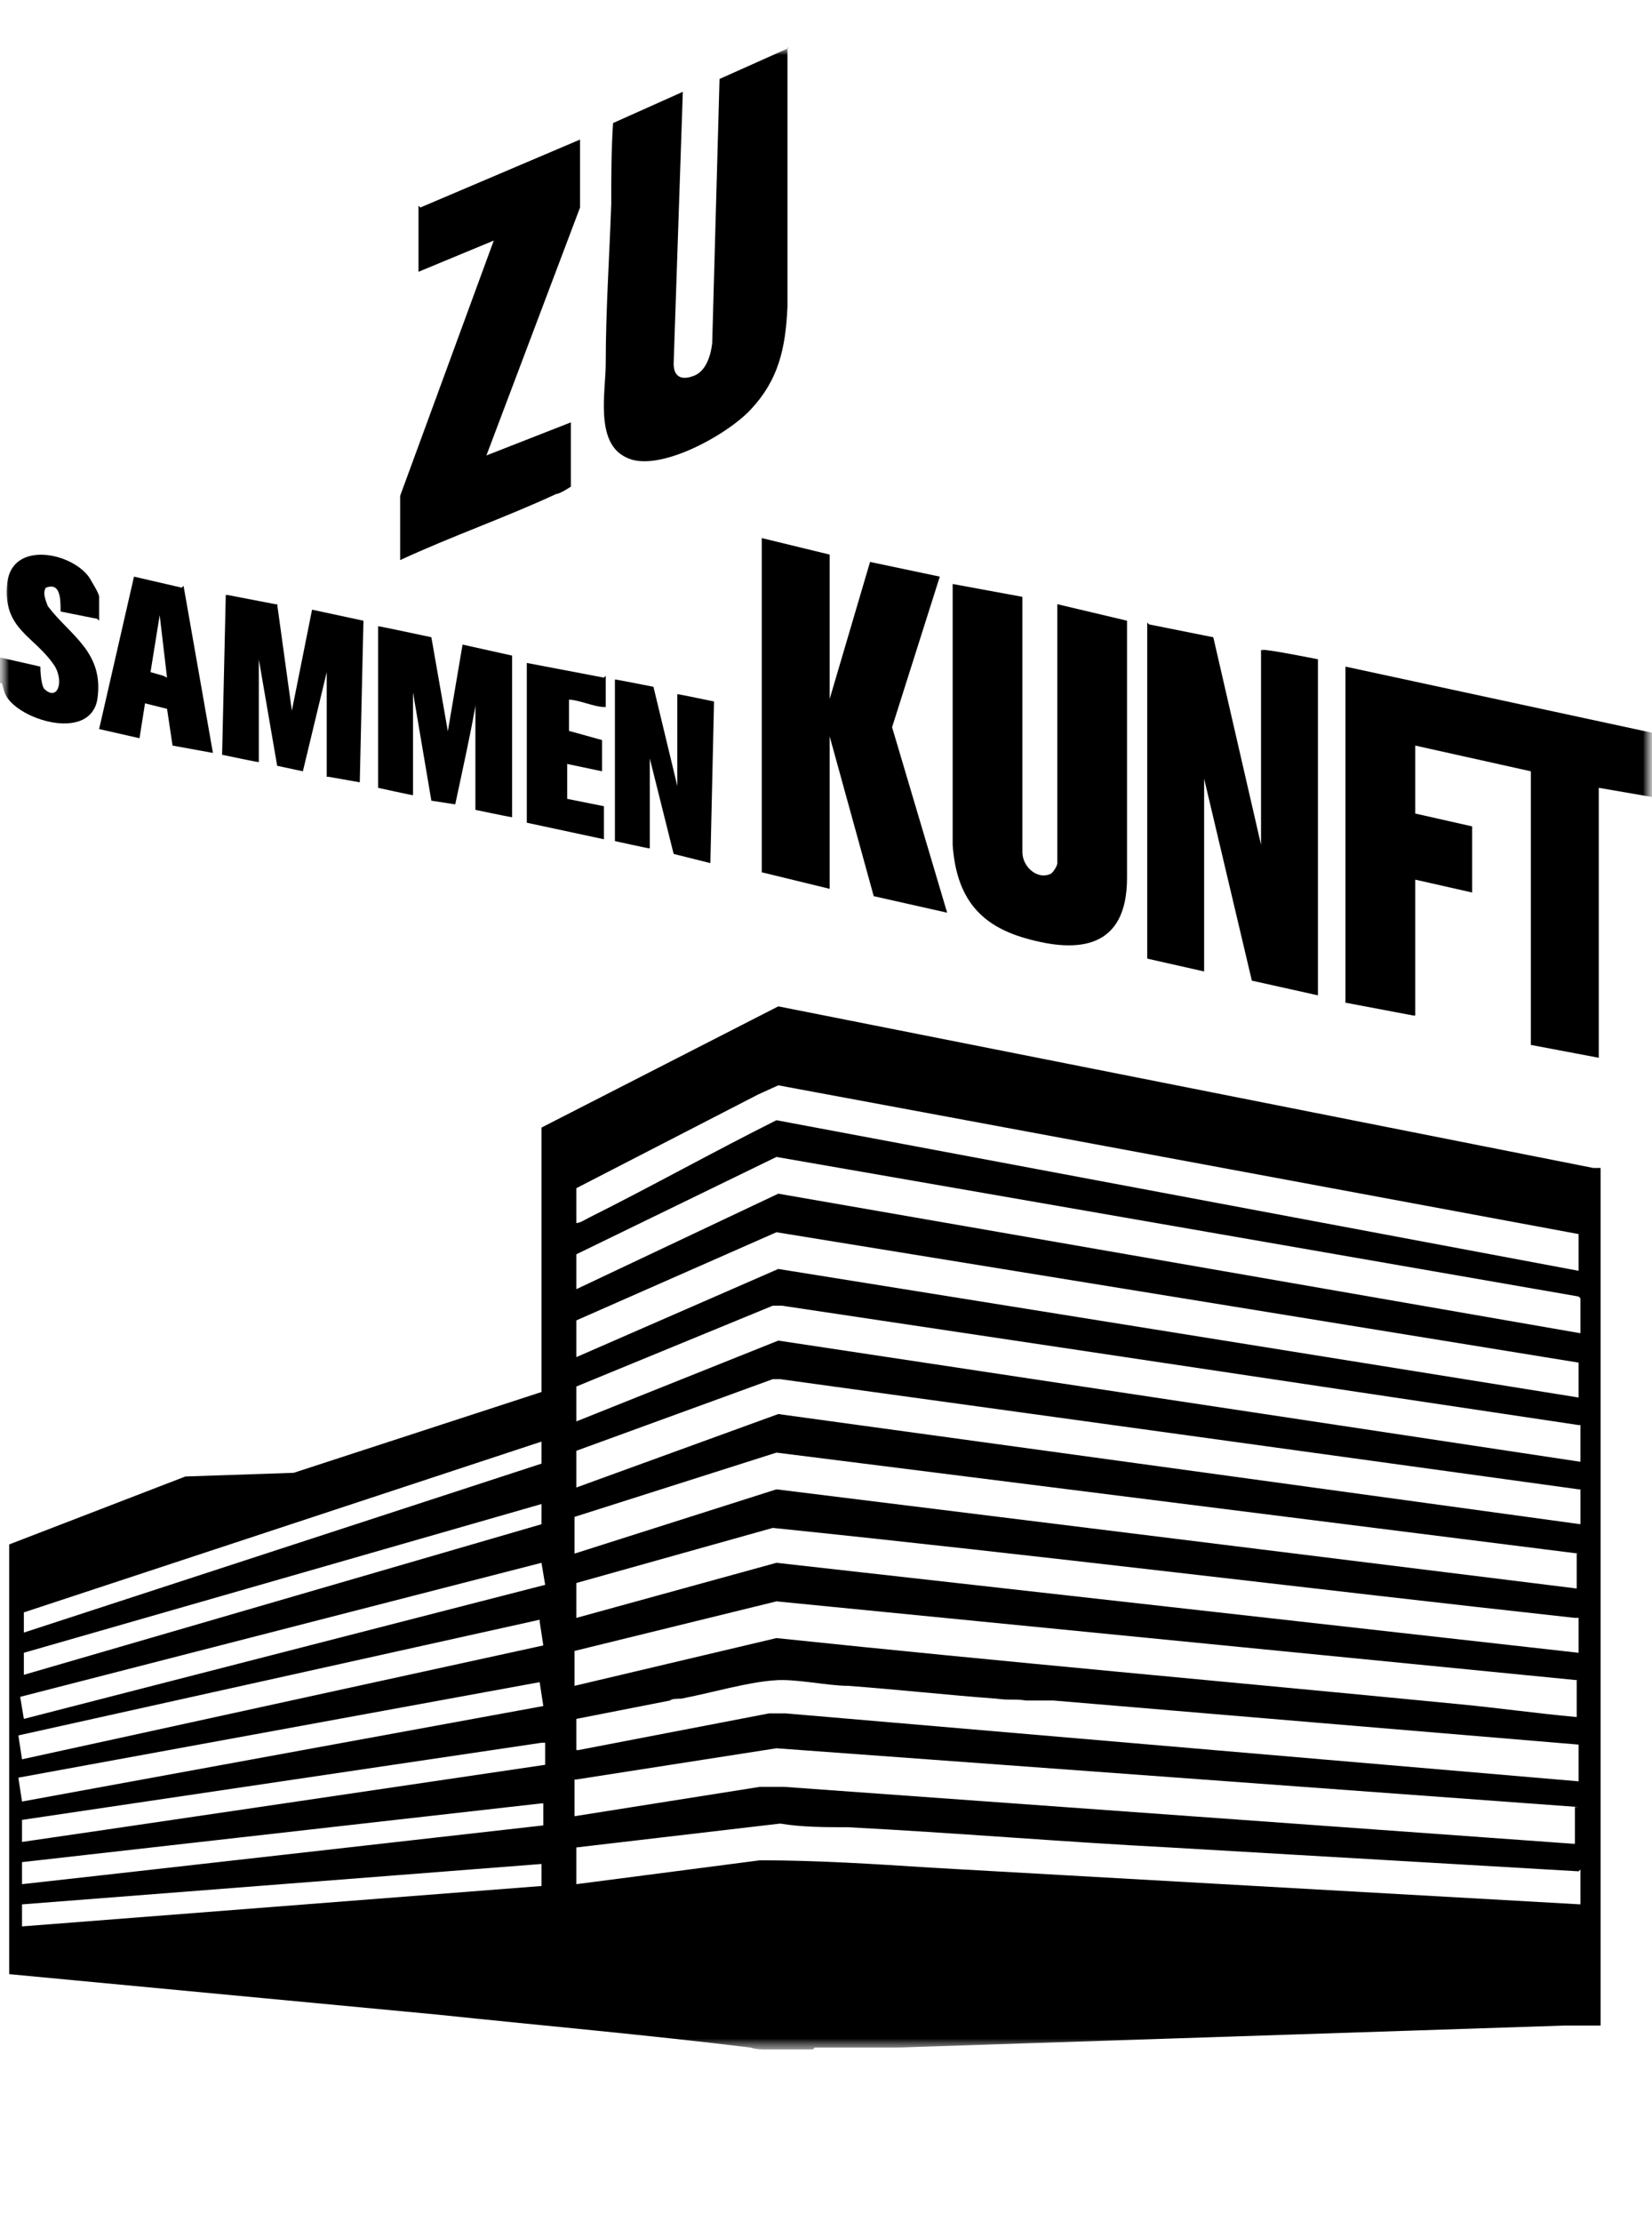
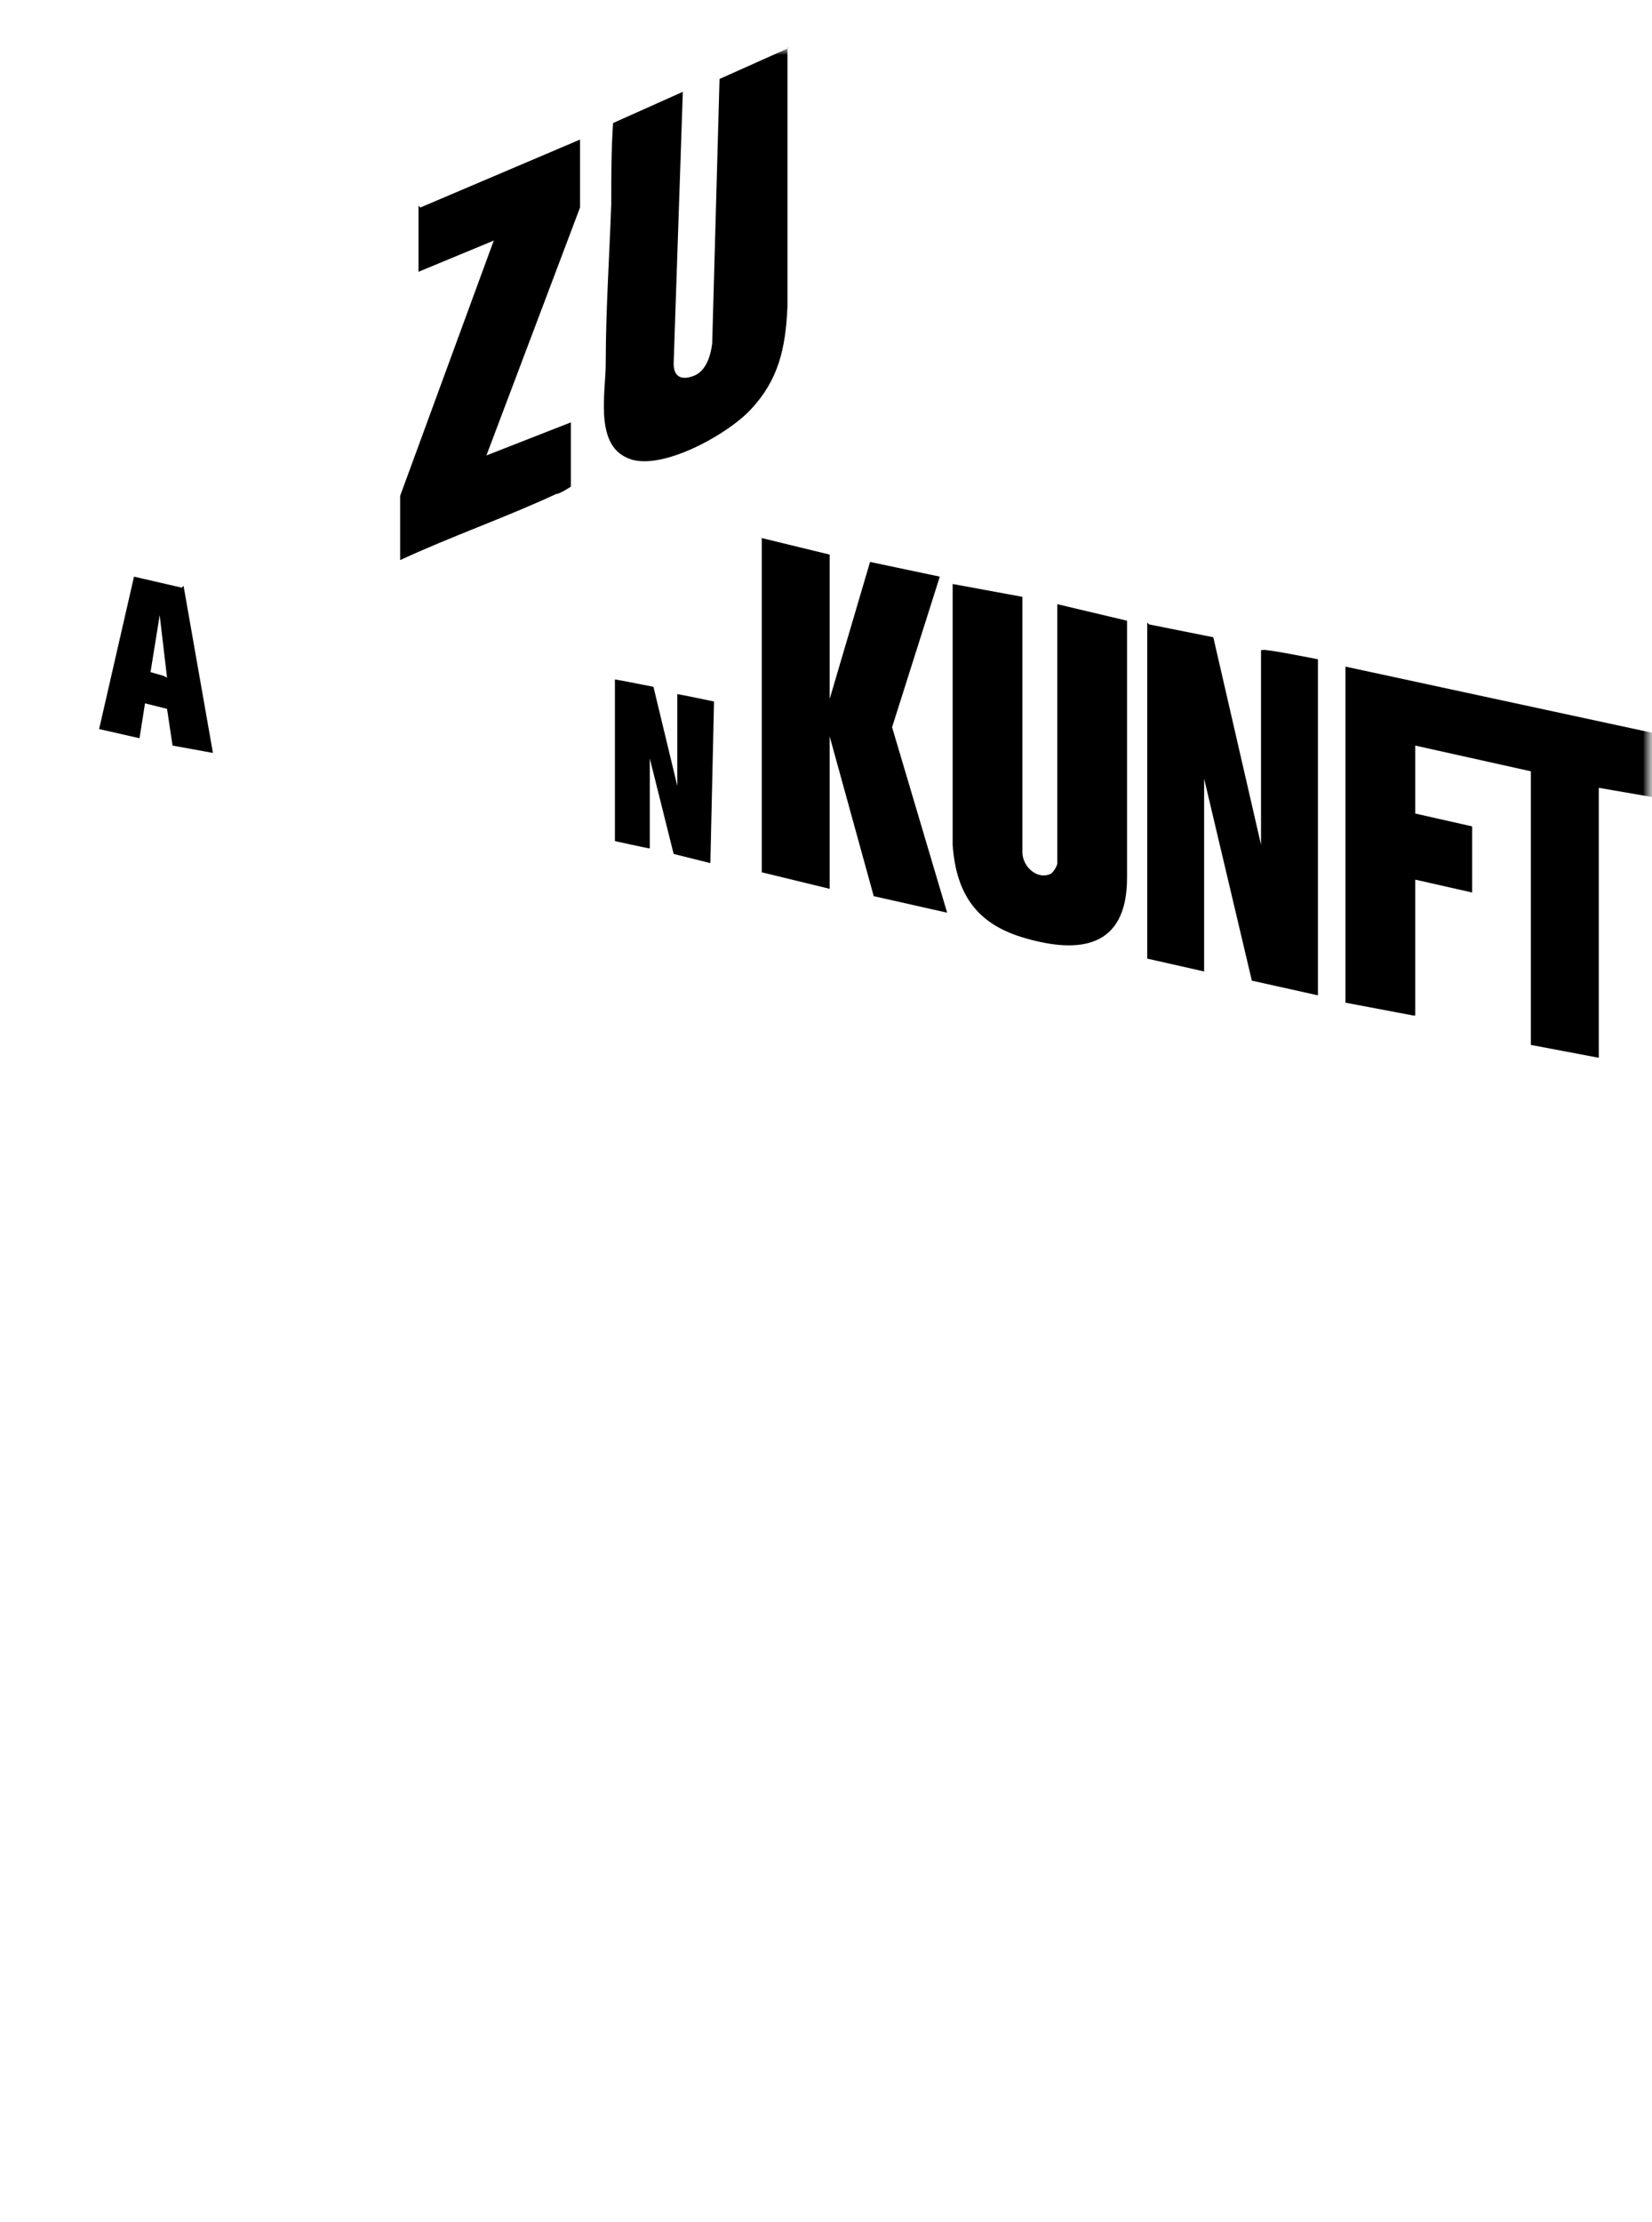
<svg xmlns="http://www.w3.org/2000/svg" id="Ebene_1" version="1.1" viewBox="0 0 90 121">
  <defs>
    <style>
      .st0 {
        mask: url(#mask);
      }

      .st1 {
        mask: url(#mask-1);
      }

      .st2 {
        fill: #fff;
      }
    </style>
    <mask id="mask" x="0" y="2.5" width="90" height="109.4" maskUnits="userSpaceOnUse">
      <g id="mask0_8966_3835">
        <path class="st2" d="M90,2.5H0v109.4h90V2.5Z" />
      </g>
    </mask>
    <mask id="mask-1" x="0" y="2.5" width="90" height="109.4" maskUnits="userSpaceOnUse">
      <g id="mask1_8966_3835">
        <path class="st2" d="M90,2.5H0v109.4h90V2.5Z" />
      </g>
    </mask>
  </defs>
  <g class="st0">
    <g class="st1">
      <g>
-         <path d="M87.1,110.3s0,0-.2,0c-.4,0-1.2,0-1.7,0-12.1.4-24.2.8-36.4,1.2-1.3,0-3.2,0-4.4,0-.1,0,0,.1-.2.1-.5,0-2.1,0-2.6,0-.1,0-.4,0-.7-.1-5.7-.7-11.4-1.2-17.1-1.8L.5,107.5v-23.4l9.6-3.7,5.9-.2,13.5-4.4v-14.4c0,0,12.9-6.6,12.9-6.6l44.4,8.8h.4v46.7h0ZM86,67.2l-43.6-8.1-1.1.5-9.9,5.1v1.9c.2,0,.5-.2.7-.3,3.4-1.7,6.8-3.6,10.2-5.3l43.7,8.2v-2h0ZM86,70.6l-43.7-7.6-10.9,5.3v1.9l11-5.2,43.7,7.6v-1.9h0ZM86,74.2l-43.7-7.1-10.9,4.8v2l11-4.8,43.6,7v-1.9ZM86,77.6l-43.4-6.5h-.5l-10.7,4.4v1.9l11-4.4,43.7,6.6v-2h0ZM86,81.1l-43.5-6h-.4l-10.7,3.9v2l11-4,43.7,6v-1.9ZM29.5,78.5L1.3,87.8v1.1l28.2-9.2v-1.2ZM86,84.6l-43.7-5.5-11,3.5v2l11-3.5,43.6,5.4v-1.9h0ZM29.5,81.9L1.3,90v1.2l28.2-8.2v-1.1ZM86,90v-1.9h-.2c-14.6-1.6-29.1-3.4-43.7-4.9l-10.7,3v1.9l10.9-3,43.7,4.9h0ZM29.5,85.1l-28.4,7.3.2,1.2,28.4-7.3-.2-1.2ZM86,91.5l-43.7-4.3-11,2.7v1.9l11-2.6c12.4,1.3,24.9,2.4,37.2,3.6,2.1.2,4.2.5,6.4.7v-2ZM29.4,88.2l-28.4,6.3.2,1.3,28.4-6.2-.2-1.3h0ZM31.4,93.4v1.9h.1c0,0,10.4-2,10.4-2h.9l43.2,3.7v-2c-9.6-.8-19.1-1.6-28.6-2.4-.4,0-1.1,0-1.5,0-.6-.1-.9,0-1.6-.1-2.7-.2-5.4-.5-8.1-.7-1.1,0-2.9-.4-4-.3-1.5.1-3.5.7-5.1,1-.2,0-.5,0-.6.1l-5.1,1h0ZM29.4,91.6l-28.4,5.2.2,1.3,28.4-5.2-.2-1.3ZM29.5,94.9l-28.3,4.2v1.2c.1,0,28.5-4.2,28.5-4.2v-1.2ZM86,98.4l-43.7-3.2-10.9,1.7h-.1v2l10.1-1.6h1.3c0,0,43,3.1,43,3.1h.1v-2h0ZM29.5,98.2l-28.3,3.2v1.2c.1,0,28.4-3.2,28.4-3.2v-1.2ZM86,101.9l-22.3-1.3c-5.8-.3-11.7-.8-17.5-1.1-1.2,0-2.5,0-3.7-.2l-11.1,1.3v2l10-1.3c3.1,0,6.2.2,9.3.4l35.4,2v-1.9h0ZM29.5,101.5l-28.3,2.2v1.2c0,0,28.3-2.2,28.3-2.2v-1.2Z" />
        <path d="M90,39.9v3.5l-2.9-.5v14.7l-3.7-.7v-14.9l-6.3-1.4h0v3.7l3.1.7v3.6l-3.1-.7v7.4h-.1c0,0-3.7-.7-3.7-.7v-18.3l16.7,3.6h0Z" />
        <path d="M42.9,2.6v14.1c-.1,2.3-.5,4-2,5.6-1.3,1.4-5.1,3.5-6.8,2.6-1.7-.8-1.1-3.6-1.1-5.1,0-2.9.2-5.8.3-8.7,0-1.5,0-2.9.1-4.4l3.8-1.7-.5,14.8c0,.7.4.9,1,.7.7-.2,1-1,1.1-1.8l.4-14.4,3.8-1.7Z" />
        <path d="M62.6,34l3.5.7,2.6,11.3v-10.6h.1c0-.1,3,.5,3,.5v18.3l-3.6-.8-2.6-11v10.5l-3.1-.7v-18.3Z" />
        <path d="M57.6,32.9l3.8.9v14c0,3.9-2.7,4.1-5.5,3.3-2.5-.7-3.8-2.2-4-5.1v-14.2l3.8.7v13.9c0,.8.8,1.5,1.5,1.2.1,0,.4-.4.4-.6v-14.1h0Z" />
        <path d="M45.1,38.4l2.3-7.8,3.8.8-2.6,8.2,3,10.1-4-.9-2.4-8.7v8.3l-3.7-.9v-18.2l3.7.9v8.1Z" />
        <path d="M22.9,11.3l8.7-3.7v3.7c0,0-5.1,13.5-5.1,13.5h0c0,0,4.6-1.8,4.6-1.8v3.5c0,0-.6.4-.8.4-2.8,1.3-5.7,2.3-8.5,3.6v-3.5l5.1-13.9-4.1,1.7v-3.6h0Z" />
-         <path d="M15.1,32.9l.8,5.8,1.1-5.5,2.8.6-.2,8.8-1.7-.3h-.1c0-.1,0-5.7,0-5.7l-1.3,5.4-1.4-.3-1-5.8v5.6c-.1,0-2-.4-2-.4l.2-8.7h.1c0,0,2.6.5,2.6.5Z" />
-         <path d="M24.3,40.4l.9-5.3,2.7.6v8.8c-.1,0-2-.4-2-.4v-5.8c.1,0-1.1,5.5-1.1,5.5l-1.3-.2h0c0,0-1-5.9-1-5.9v5.6c-.1,0-1.9-.4-1.9-.4v-8.8c.1,0,2.9.6,2.9.6l1,5.7Z" />
        <path d="M35.6,37.4l1.3,5.4v-5c.1,0,2,.4,2,.4l-.2,8.8-2-.5-1.3-5.2v4.9c-.1,0-1.9-.4-1.9-.4v-8.8c.1,0,2.1.4,2.1.4Z" />
-         <path d="M5.3,33.7l-2-.4c0-.7,0-1.6-.8-1.3-.2.3,0,.7.1,1,1.2,1.6,3.1,2.5,2.7,5.1-.4,2.2-4,1.2-4.9-.1-.2-.3-.2-.5-.3-.8,0,0-.1,0-.1,0v-1.4l2.2.5s0,.9.2,1.2c.7.7,1.1-.3.6-1.2-1.1-1.7-2.9-2-2.6-4.6.3-2.3,3.6-1.6,4.5-.2.1.2.5.8.5,1v1.3h0Z" />
        <path d="M10,31.9l1.6,9.1-2.2-.4-.3-2-1.2-.3-.3,1.9-2.2-.5,1.9-8.3,2.6.6h0ZM9.1,36.9l-.4-3.4-.5,3.1h0c0,0,.7.2.7.2h0Z" />
-         <path d="M33,36.8v1.7s0,0-.1,0c-.5,0-1.4-.4-1.9-.4v1.7l1.8.5v1.7l-1.9-.4v1.9l2,.4v1.8l-4.2-.9c0-2.9,0-5.8,0-8.7l4.2.8h0Z" />
      </g>
    </g>
  </g>
</svg>